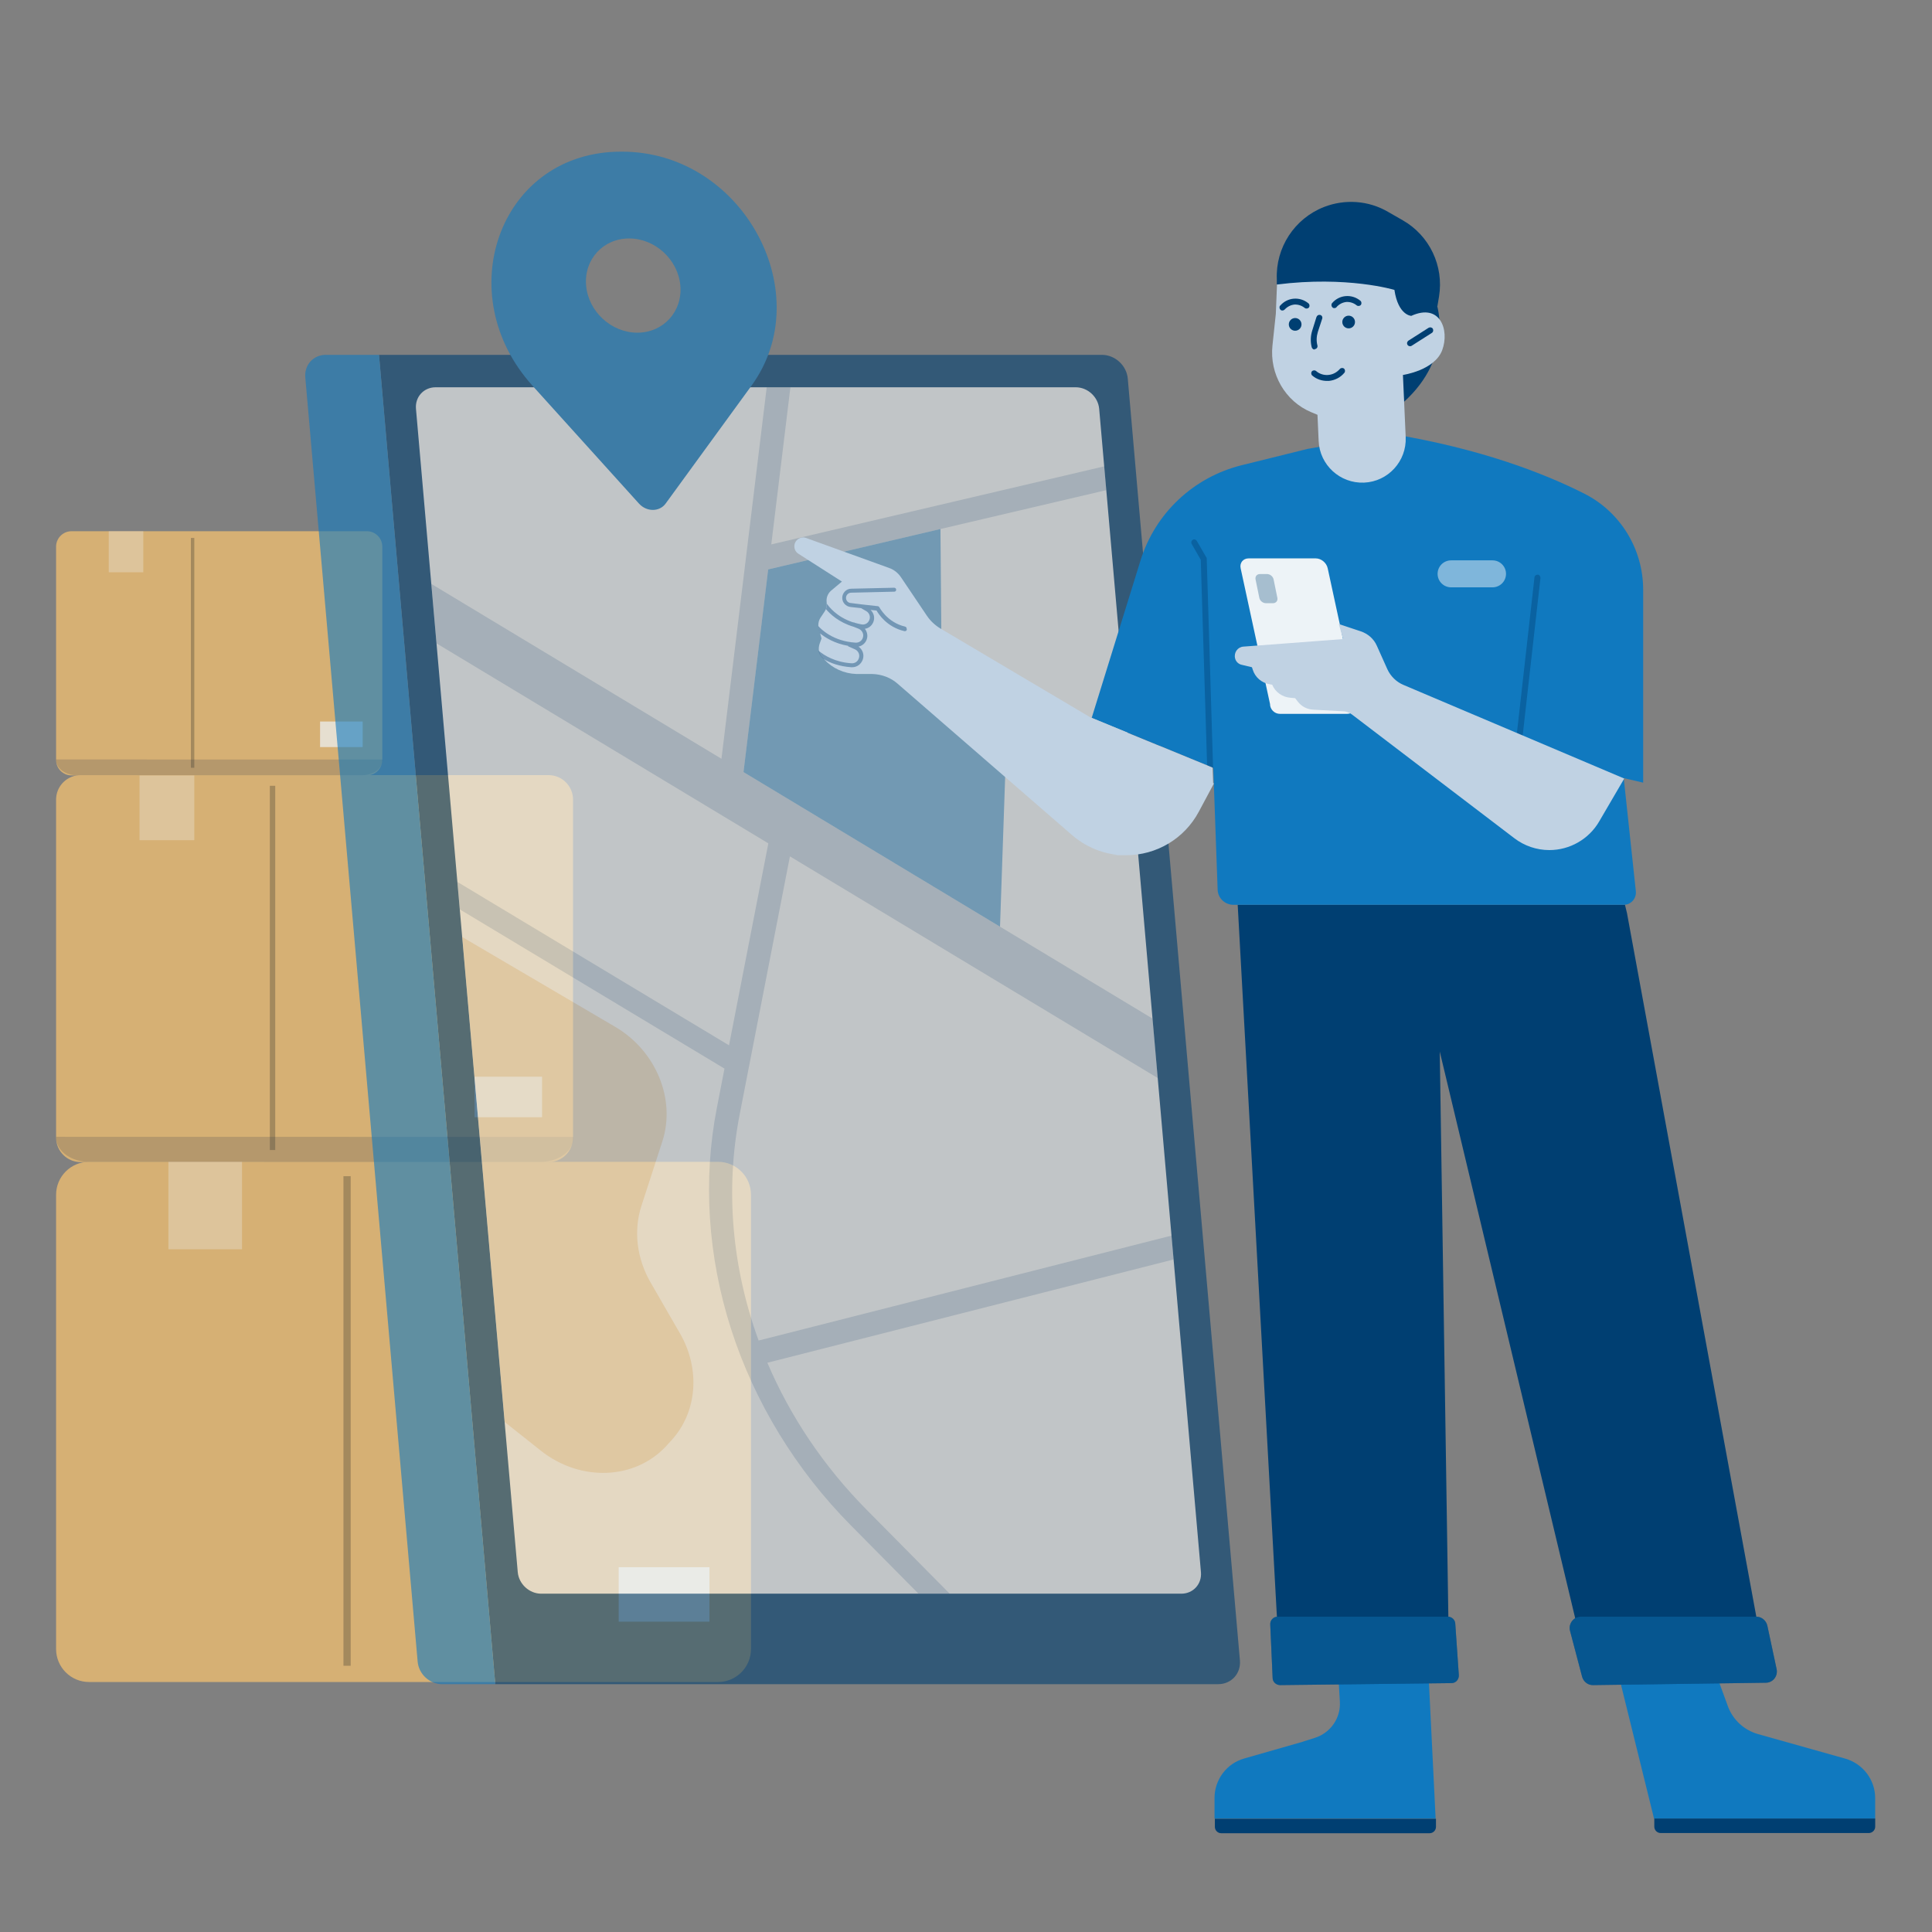
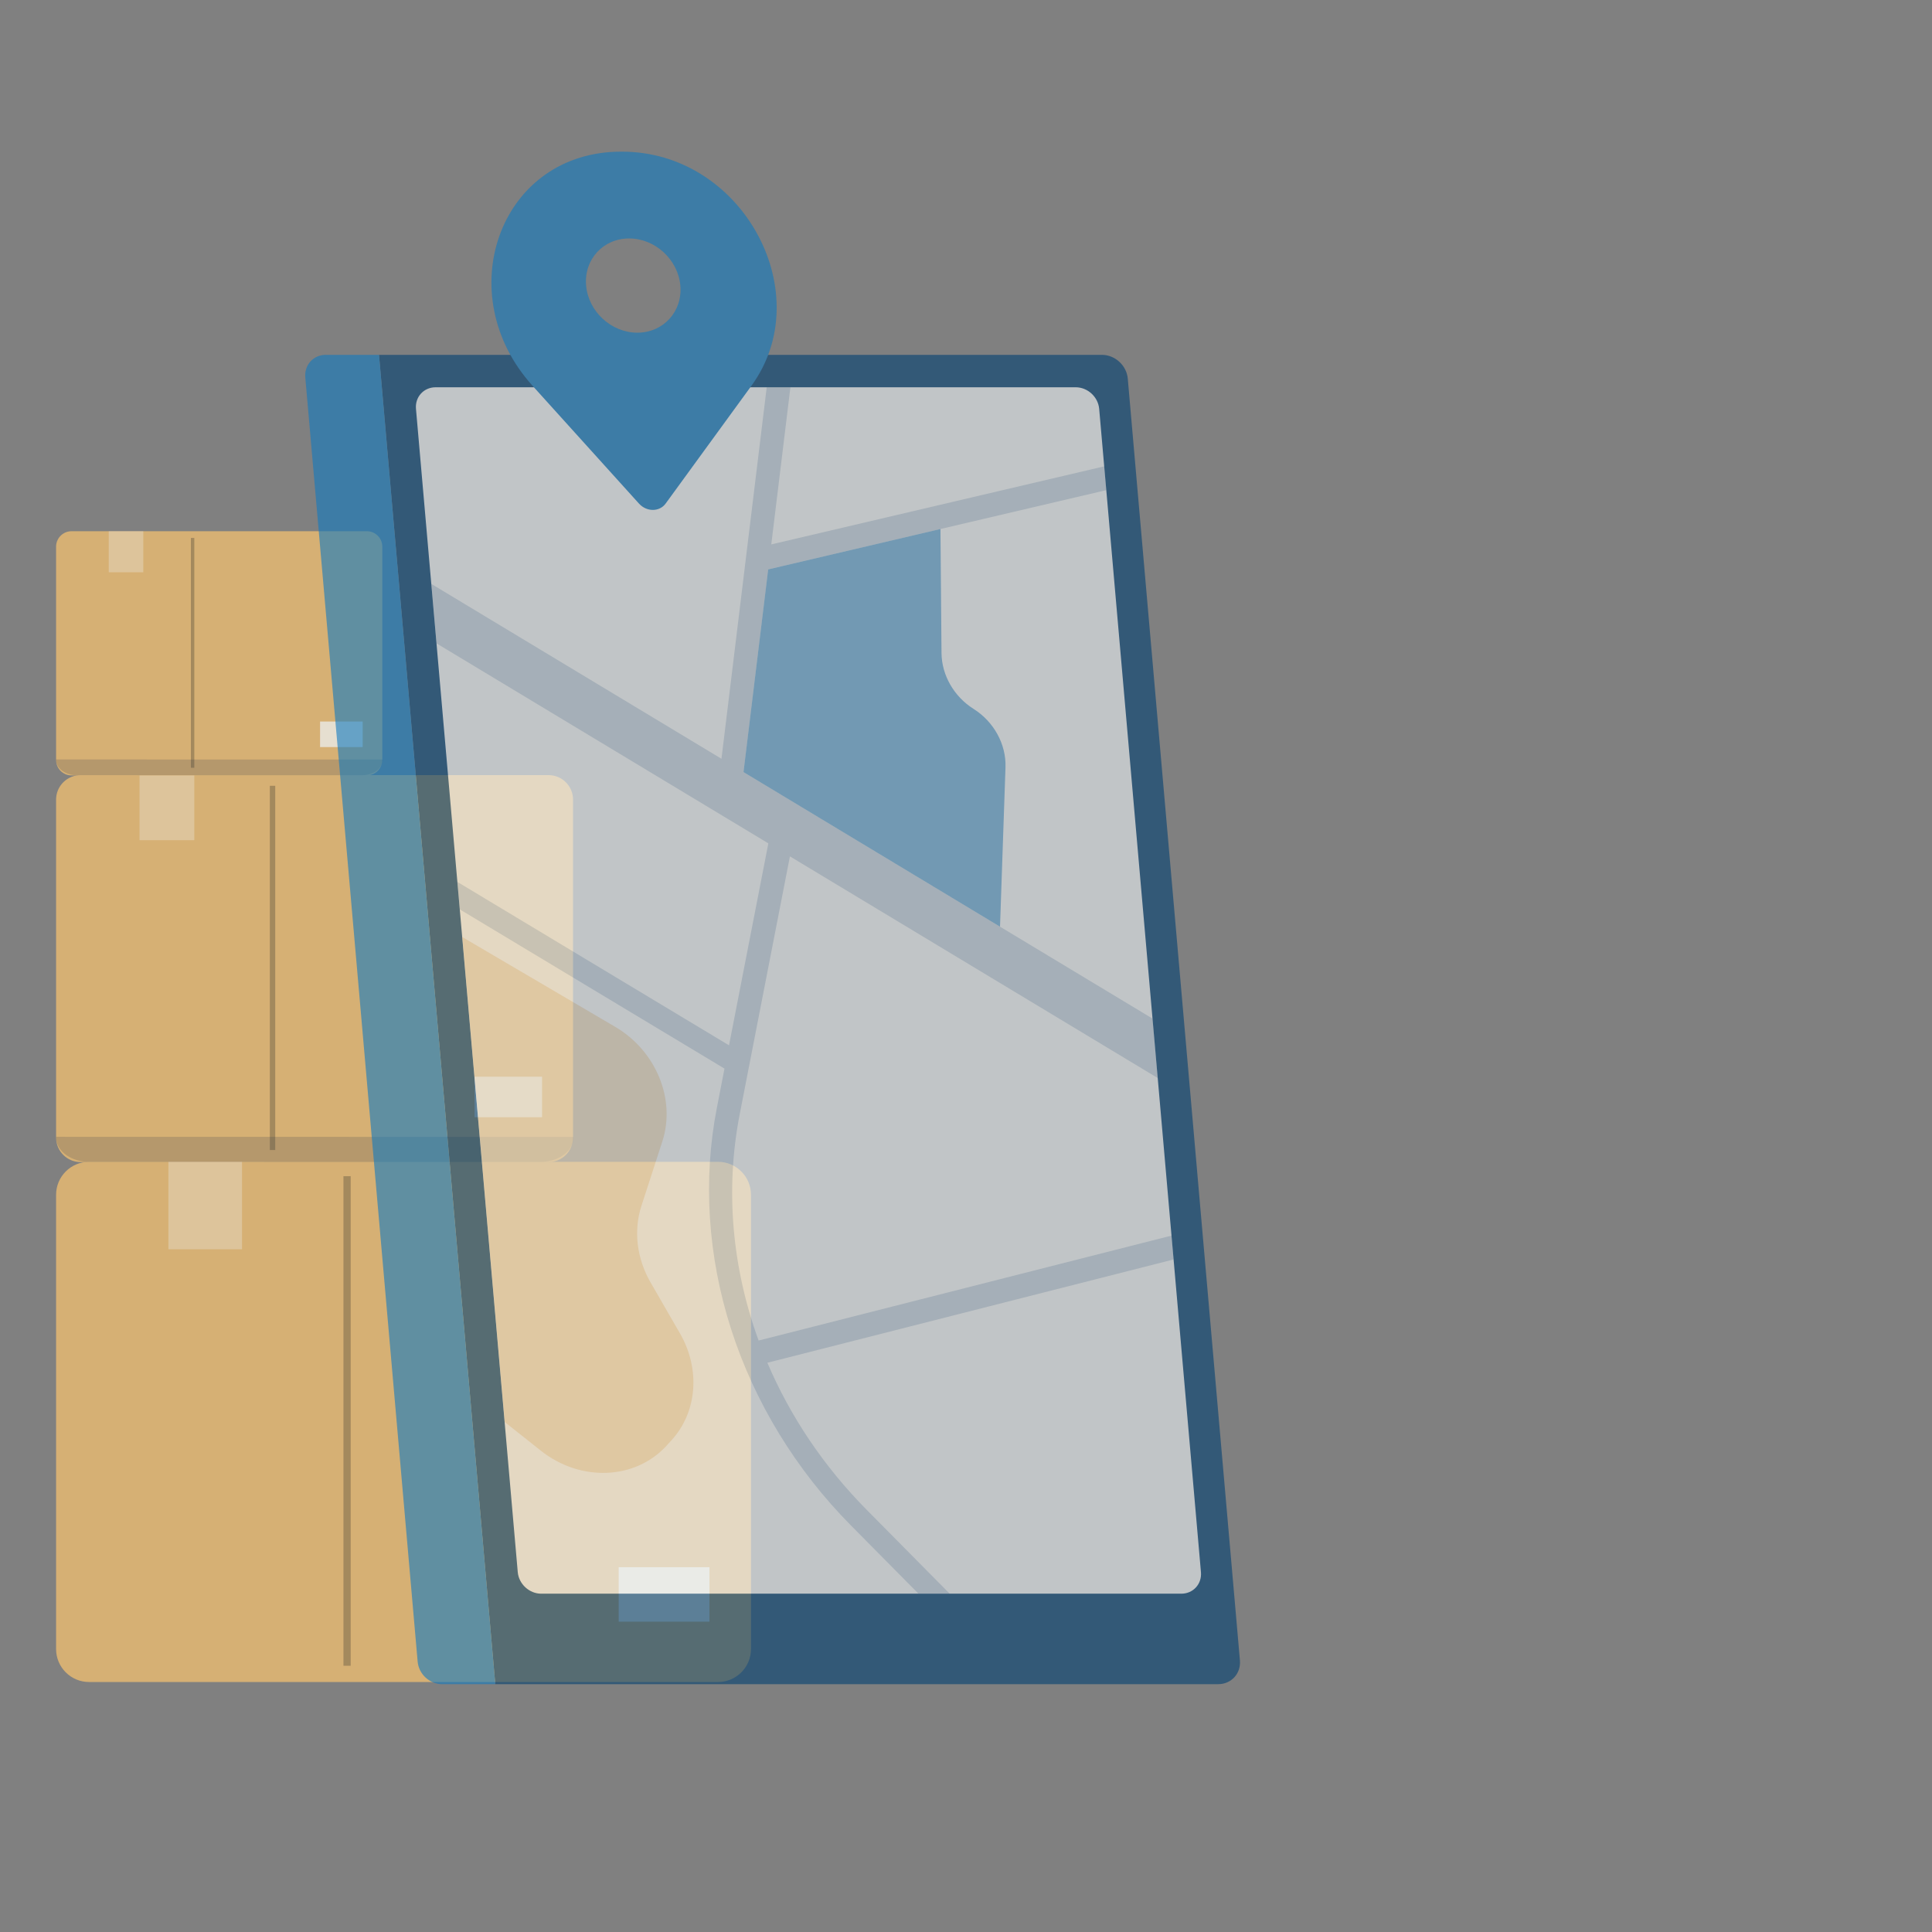
<svg xmlns="http://www.w3.org/2000/svg" width="102" height="102" viewBox="0 0 102 102" fill="none">
  <rect x="0" y="0" width="102" height="102" fill="#808080" stroke="none" />
  <path d="M30.254 42.217V60.058C30.254 60.774 29.674 61.353 28.959 61.353H4.257C3.55 61.353 2.976 60.789 2.962 60.085C2.961 60.076 2.961 60.067 2.961 60.058V42.217C2.961 42.178 2.963 42.138 2.966 42.099C3.026 41.44 3.581 40.922 4.257 40.922H28.959C29.674 40.922 30.254 41.502 30.254 42.217Z" fill="#D6B074" />
  <g opacity="0.3">
    <path d="M14.531 41.486H14.246V60.715H14.531V41.486Z" fill="#2D2A29" />
  </g>
  <g opacity="0.3">
    <path d="M10.258 40.922H7.367V44.358H10.258V40.922Z" fill="#EDF3F7" />
  </g>
  <g opacity="0.7">
    <path d="M28.618 56.845H25.055V58.983H28.618V56.845Z" fill="#EDF3F7" />
  </g>
  <path d="M37.907 61.338H4.702C3.74 61.338 2.961 62.118 2.961 63.079V87.061C2.961 88.022 3.74 88.802 4.702 88.802H37.907C38.868 88.802 39.648 88.022 39.648 87.061V63.079C39.648 62.118 38.868 61.338 37.907 61.338Z" fill="#D6B074" />
  <g opacity="0.3">
    <path d="M18.515 62.096H18.133V87.944H18.515V62.096Z" fill="#2D2A29" />
  </g>
  <g opacity="0.3">
    <path d="M12.777 61.337H8.891V65.956H12.777V61.337Z" fill="#EDF3F7" />
  </g>
  <g opacity="0.7">
    <path d="M37.455 82.742H32.664V85.616H37.455V82.742Z" fill="#EDF3F7" />
  </g>
  <path d="M20.184 28.863V40.121C20.184 40.573 19.818 40.938 19.367 40.938H3.779C3.333 40.938 2.97 40.582 2.962 40.138C2.961 40.132 2.961 40.127 2.961 40.121V28.863C2.961 28.837 2.962 28.812 2.964 28.788C3.002 28.372 3.352 28.045 3.779 28.045H19.367C19.818 28.045 20.184 28.411 20.184 28.863Z" fill="#D6B074" />
  <g opacity="0.3">
    <path d="M10.258 28.401H10.078V40.535H10.258V28.401Z" fill="#2D2A29" />
  </g>
  <g opacity="0.3">
    <path d="M7.566 28.045H5.742V30.214H7.566V28.045Z" fill="#EDF3F7" />
  </g>
  <g opacity="0.7">
    <path d="M19.147 38.093H16.898V39.443H19.147V38.093Z" fill="#EDF3F7" />
  </g>
  <g opacity="0.2">
    <path d="M2.961 60.018L30.285 60.023L30.285 60.042C30.285 60.749 29.531 61.324 28.59 61.337L4.535 61.333C3.653 61.273 2.961 60.718 2.961 60.042L2.961 60.018Z" fill="#31394D" />
  </g>
  <g opacity="0.2">
    <path d="M2.961 40.096L20.204 40.099L20.204 40.111C20.204 40.557 19.728 40.92 19.134 40.928L3.954 40.926C3.397 40.888 2.961 40.538 2.961 40.111L2.961 40.096Z" fill="#31394D" />
  </g>
  <g opacity="0.6">
    <path d="M64.316 88.917H26.148L20.008 18.734H58.176C58.869 18.734 59.481 19.297 59.541 19.99L65.462 87.661C65.522 88.354 65.009 88.916 64.315 88.916L64.316 88.917Z" fill="#003F72" />
    <path d="M17.203 18.734H20.011L26.151 88.917H23.343C22.686 88.917 22.107 88.385 22.05 87.728L16.118 19.922C16.06 19.266 16.546 18.733 17.203 18.733V18.734Z" fill="#1079BF" />
    <path d="M58.031 21.583L63.404 83.001C63.459 83.629 62.995 84.139 62.367 84.139H28.573C27.945 84.139 27.391 83.629 27.335 83.001L21.961 21.583C21.907 20.955 22.372 20.446 23 20.446H56.794C57.422 20.446 57.975 20.955 58.031 21.583Z" fill="#EDF3F7" />
    <g opacity="0.2">
      <path d="M40.558 30.062L39.255 40.762L60.85 53.778L61.124 56.916L41.704 45.212L39.052 58.832C38.275 62.822 38.652 66.936 40.051 70.774L61.852 65.233L61.961 66.493L40.513 71.946C41.715 74.766 43.479 77.409 45.754 79.708L50.137 84.137H48.489L44.918 80.528C42.018 77.599 39.834 74.019 38.6 70.176C37.366 66.334 37.105 62.296 37.845 58.498L38.249 56.417L24.277 48.012L24.15 46.562L38.489 55.188L40.565 44.525L23.048 33.968L22.773 30.828L38.09 40.06L40.479 20.445H41.73L40.72 28.742L58.299 24.62L58.409 25.876L40.558 30.061V30.062Z" fill="#003F72" />
    </g>
    <g opacity="0.6">
      <path d="M40.557 30.062L39.254 40.762L52.796 48.924L53.085 40.51C53.127 39.297 52.473 38.102 51.397 37.425C50.364 36.773 49.718 35.646 49.707 34.477L49.651 27.929L40.556 30.062H40.557Z" fill="#1079BF" />
    </g>
    <g opacity="0.4">
      <path d="M24.408 49.472L32.482 54.213C34.639 55.48 35.691 58.041 34.968 60.264L33.863 63.669C33.441 64.969 33.616 66.438 34.345 67.702L35.901 70.4C36.989 72.287 36.81 74.55 35.454 76.036L35.193 76.323C33.538 78.135 30.648 78.25 28.552 76.588L26.647 75.076L24.406 49.472H24.408Z" fill="#D6B074" />
    </g>
    <path d="M33.113 8.012C33.013 8.008 32.912 8.007 32.813 8.007C32.713 8.007 32.613 8.008 32.513 8.012C26.329 8.22 23.766 15.552 28.11 20.36L33.735 26.587C34.138 27.032 34.816 27.032 35.141 26.587L39.676 20.36C43.177 15.552 39.332 8.221 33.112 8.012H33.113ZM33.649 17.564C32.276 17.564 31.064 16.451 30.944 15.076C30.823 13.703 31.84 12.589 33.214 12.589C34.587 12.589 35.798 13.702 35.919 15.076C36.039 16.45 35.023 17.564 33.649 17.564Z" fill="#1079BF" />
  </g>
  <g clip-path="url(#clip0_2480_10510)">
    <path d="M68.801 91.949L65.692 92.839C64.76 93.1 64.121 93.959 64.121 94.922V96.011H75.794L75.375 87.489H70.602L70.738 89.845C70.79 90.703 70.246 91.488 69.418 91.75L68.79 91.949H68.801Z" fill="#1079BF" />
-     <path d="M75.467 96.785H64.474C64.286 96.785 64.139 96.628 64.139 96.45V96.021H75.812V96.45C75.812 96.639 75.656 96.785 75.478 96.785H75.467Z" fill="#003F72" />
-     <path d="M85.223 87.499L87.327 96.021H99V94.933C99 93.969 98.361 93.121 97.43 92.849L92.813 91.551C92.08 91.342 91.483 90.797 91.222 90.075L90.279 87.499H85.223Z" fill="#1079BF" />
+     <path d="M75.467 96.785H64.474C64.286 96.785 64.139 96.628 64.139 96.45V96.021H75.812V96.45C75.812 96.639 75.656 96.785 75.478 96.785Z" fill="#003F72" />
    <path d="M87.328 96.011H99.001V96.44C99.001 96.628 98.844 96.775 98.666 96.775H87.674C87.485 96.775 87.339 96.618 87.339 96.44V96.011H87.328Z" fill="#003F72" />
    <path d="M83.246 85.783L76.012 55.516L76.472 85.783H67.438L65.344 47.769H85.79L85.895 48.199L92.804 85.783H83.246Z" fill="#003F72" />
    <path d="M92.73 85.353H83.465C83.078 85.353 82.795 85.72 82.889 86.097L83.528 88.525C83.601 88.787 83.842 88.976 84.114 88.965L93.222 88.84C93.599 88.84 93.871 88.494 93.798 88.128L93.306 85.824C93.243 85.552 93.002 85.353 92.73 85.353Z" fill="#003F72" />
    <g opacity="0.4">
      <path d="M92.73 85.353H83.465C83.078 85.353 82.795 85.72 82.889 86.097L83.528 88.525C83.601 88.787 83.842 88.976 84.114 88.965L93.222 88.84C93.599 88.84 93.871 88.494 93.798 88.128L93.306 85.824C93.243 85.552 93.002 85.353 92.73 85.353Z" fill="#1079BF" />
    </g>
    <path d="M76.433 85.353H67.45C67.23 85.353 67.052 85.542 67.063 85.762L67.189 88.588C67.189 88.798 67.377 88.965 67.586 88.965L76.632 88.86C76.862 88.86 77.029 88.662 77.019 88.442L76.831 85.72C76.82 85.51 76.642 85.353 76.443 85.353H76.433Z" fill="#003F72" />
    <g opacity="0.4">
      <path d="M76.433 85.353H67.45C67.23 85.353 67.052 85.542 67.063 85.762L67.189 88.588C67.189 88.798 67.377 88.965 67.586 88.965L76.632 88.86C76.862 88.86 77.029 88.662 77.019 88.442L76.831 85.72C76.82 85.51 76.642 85.353 76.443 85.353H76.433Z" fill="#1079BF" />
    </g>
    <path d="M86.751 41.32L85.725 41.08L86.364 47.047C86.406 47.434 86.113 47.769 85.725 47.769H65.143C64.682 47.78 64.295 47.424 64.285 46.963L64.054 40.545L63.74 40.409L57.637 37.897L60.212 29.595C60.987 27.093 63.018 25.187 65.562 24.559L69.027 23.701L73.508 22.916C78.156 23.69 81.475 24.968 83.632 26.056C85.547 27.019 86.751 28.988 86.751 31.134V41.32Z" fill="#1079BF" />
    <g opacity="0.4">
      <path d="M63.688 29.427L63.185 28.558C63.144 28.485 63.049 28.454 62.976 28.496C62.903 28.537 62.871 28.632 62.913 28.715L63.395 29.553L63.73 40.42L64.044 40.545L63.709 29.501C63.709 29.48 63.709 29.448 63.688 29.427Z" fill="#003F72" />
      <path d="M81.192 30.338C81.108 30.338 81.024 30.39 81.014 30.474L80.082 38.734C80.082 38.818 80.134 38.902 80.218 38.912C80.218 38.912 80.229 38.912 80.239 38.912C80.323 38.912 80.386 38.849 80.396 38.776L81.328 30.516C81.328 30.432 81.275 30.349 81.192 30.338Z" fill="#003F72" />
    </g>
    <g opacity="0.5">
      <path d="M78.798 29.584H76.61C76.217 29.584 75.898 29.903 75.898 30.296C75.898 30.689 76.217 31.008 76.61 31.008H78.798C79.192 31.008 79.51 30.689 79.51 30.296C79.51 29.903 79.192 29.584 78.798 29.584Z" fill="#EDF3F7" />
    </g>
    <path d="M71.122 37.688H67.573C67.291 37.688 67.05 37.457 67.05 37.164L65.5 30.003C65.438 29.721 65.626 29.48 65.919 29.48H69.468C69.751 29.48 70.034 29.71 70.096 30.003L71.646 37.164C71.646 37.447 71.415 37.688 71.122 37.688Z" fill="#EDF3F7" />
    <g opacity="0.3">
      <path d="M67.208 31.846H66.831C66.674 31.846 66.517 31.72 66.486 31.563L66.287 30.589C66.255 30.432 66.36 30.307 66.517 30.307H66.894C67.051 30.307 67.208 30.432 67.24 30.589L67.438 31.563C67.47 31.72 67.365 31.846 67.208 31.846Z" fill="#003F72" />
    </g>
-     <path d="M85.746 41.1L74.094 36.159C73.718 36.002 73.414 35.698 73.246 35.332L72.692 34.096C72.534 33.73 72.22 33.458 71.844 33.332L70.681 32.945L70.912 33.74L65.646 34.138C65.342 34.159 65.133 34.452 65.206 34.756C65.248 34.934 65.394 35.07 65.573 35.102L66.096 35.227L66.138 35.353C66.263 35.761 66.609 36.054 67.038 36.127L67.164 36.148C67.331 36.546 67.708 36.808 68.137 36.839L68.378 36.86L68.514 37.038C68.713 37.3 69.017 37.457 69.352 37.468L70.88 37.551C71.079 37.551 71.257 37.624 71.414 37.75L79.947 44.252C80.481 44.66 81.13 44.88 81.8 44.88C82.878 44.88 83.883 44.304 84.427 43.372L85.736 41.132L85.746 41.1Z" fill="#C0D2E3" />
-     <path d="M64.09 41.362L63.294 42.849C62.53 44.283 61.054 45.152 59.452 45.152C57.851 45.152 59.138 45.152 58.981 45.131C58.102 45.037 57.275 44.67 56.605 44.094L47.402 36.107C47.026 35.772 46.544 35.594 46.031 35.583H45.204C44.565 35.562 43.958 35.29 43.518 34.819L43.487 34.788L43.414 34.704C43.319 34.609 43.257 34.484 43.236 34.358C43.215 34.243 43.236 34.117 43.267 34.002L43.372 33.709L43.298 33.437L43.225 33.175C43.225 33.133 43.204 33.092 43.204 33.05C43.194 32.893 43.236 32.736 43.319 32.61L43.529 32.296C43.56 32.254 43.581 32.202 43.602 32.16C43.633 32.076 43.644 31.992 43.644 31.909C43.644 31.825 43.644 31.888 43.644 31.867C43.644 31.846 43.644 31.825 43.644 31.804C43.613 31.573 43.696 31.343 43.874 31.186L44.45 30.704L42.157 29.239C42.021 29.155 41.938 29.009 41.938 28.841C41.938 28.517 42.262 28.297 42.555 28.401L46.931 29.982C47.203 30.076 47.423 30.254 47.58 30.495L48.941 32.516C49.119 32.777 49.35 32.997 49.622 33.165L57.589 37.886L64.017 40.525L64.048 41.341L64.09 41.362Z" fill="#C0D2E3" />
    <path opacity="0.4" d="M47.879 33.238C47.868 33.29 47.827 33.322 47.774 33.322C47.722 33.322 47.764 33.322 47.753 33.322C46.832 33.112 46.392 32.432 46.277 32.233L45.963 32.202C46.141 32.369 46.204 32.631 46.099 32.861C46.015 33.05 45.848 33.175 45.66 33.196C45.775 33.343 45.827 33.552 45.764 33.741C45.701 33.95 45.523 34.096 45.325 34.138C45.534 34.285 45.639 34.547 45.555 34.808C45.471 35.06 45.251 35.227 44.989 35.227C44.728 35.227 44.968 35.227 44.948 35.227C44.309 35.185 43.817 34.997 43.471 34.788L43.398 34.704C43.304 34.609 43.241 34.484 43.22 34.358C43.524 34.609 44.1 34.965 44.958 35.018C45.136 35.028 45.293 34.924 45.345 34.746C45.408 34.557 45.314 34.358 45.126 34.275L44.812 34.138C44.791 34.138 44.78 34.117 44.77 34.096C44.058 33.971 43.576 33.667 43.293 33.437L43.22 33.175C43.22 33.133 43.199 33.092 43.199 33.05C43.367 33.238 43.995 33.856 45.167 33.929C45.345 33.94 45.502 33.835 45.555 33.667C45.618 33.479 45.523 33.28 45.335 33.196L45.073 33.092C44.288 32.861 43.827 32.421 43.608 32.16C43.639 32.076 43.649 31.992 43.649 31.909C43.649 31.825 43.649 31.887 43.649 31.867C43.744 32.003 44.162 32.578 45.052 32.861C45.063 32.861 45.084 32.861 45.094 32.861L45.136 32.882C45.251 32.913 45.366 32.945 45.492 32.966C45.66 32.997 45.827 32.903 45.89 32.746C45.974 32.568 45.9 32.359 45.733 32.264L45.461 32.107L44.895 32.045C44.654 32.013 44.466 31.814 44.466 31.563C44.466 31.312 44.675 31.081 44.937 31.081L47.209 31.029C47.261 31.029 47.314 31.071 47.314 31.134C47.314 31.197 47.272 31.238 47.209 31.238L44.937 31.291C44.791 31.291 44.665 31.416 44.665 31.563C44.665 31.709 44.77 31.825 44.906 31.835L45.492 31.909L46.34 32.003C46.371 32.003 46.403 32.024 46.424 32.055C46.424 32.055 46.832 32.861 47.785 33.081C47.837 33.092 47.879 33.154 47.868 33.207L47.879 33.238Z" fill="#003F72" />
    <path d="M75.89 16.152L75.974 15.65C76.236 14.038 75.471 12.436 74.058 11.63L73.273 11.18C72.247 10.583 71.001 10.499 69.902 10.928C68.342 11.536 67.337 13.075 67.41 14.749V15.022C67.421 15.022 75.89 16.163 75.89 16.163V16.152Z" fill="#003F72" />
    <path d="M73.626 15.294C74.024 15.409 74.454 15.556 74.893 15.734C75.239 15.87 75.574 16.006 75.877 16.152C75.982 16.582 76.055 17.147 75.982 17.786C75.877 18.759 75.438 20.026 74.118 21.22L73.606 15.294H73.626Z" fill="#003F72" />
    <path d="M67.42 15.011L67.357 16.571L67.179 18.246C67.022 19.743 67.849 21.188 69.231 21.764C70.613 22.34 69.441 21.848 69.556 21.89L69.618 23.282C69.671 24.549 70.749 25.533 72.016 25.48C73.283 25.428 74.267 24.35 74.214 23.083L74.068 19.796C74.068 19.796 75.743 19.555 76.141 18.487C76.539 17.419 76.026 15.985 74.508 16.676C74.508 16.676 73.817 16.655 73.618 15.305C73.618 15.305 71.126 14.551 67.409 15.022L67.42 15.011Z" fill="#C0D2E3" />
    <path d="M75.646 17.356C75.604 17.283 75.5 17.262 75.426 17.304L74.358 17.985C74.317 18.016 74.285 18.068 74.285 18.121C74.285 18.246 74.421 18.32 74.526 18.257L75.594 17.576C75.667 17.534 75.688 17.43 75.646 17.356Z" fill="#003F72" />
    <path d="M69.398 18.435C69.502 18.435 69.576 18.341 69.555 18.246C69.492 18.006 69.502 17.765 69.576 17.524L69.806 16.823C69.838 16.728 69.775 16.634 69.68 16.624C69.586 16.613 69.534 16.666 69.502 16.739L69.283 17.44C69.188 17.733 69.178 18.037 69.251 18.33C69.272 18.403 69.335 18.456 69.408 18.456L69.398 18.435Z" fill="#003F72" />
    <path d="M68.378 17.461C68.563 17.461 68.713 17.311 68.713 17.126C68.713 16.941 68.563 16.791 68.378 16.791C68.193 16.791 68.043 16.941 68.043 17.126C68.043 17.311 68.193 17.461 68.378 17.461Z" fill="#003F72" />
    <path d="M71.202 17.336C71.387 17.336 71.537 17.186 71.537 17C71.537 16.816 71.387 16.666 71.202 16.666C71.017 16.666 70.867 16.816 70.867 17C70.867 17.186 71.017 17.336 71.202 17.336Z" fill="#003F72" />
    <path d="M69.48 19.586C69.658 19.743 69.899 19.817 70.129 19.796C70.37 19.775 70.579 19.659 70.736 19.482C70.789 19.419 70.893 19.408 70.956 19.46C71.019 19.513 71.029 19.618 70.977 19.68C70.768 19.932 70.475 20.078 70.16 20.11C70.139 20.11 70.129 20.11 70.108 20.11C69.805 20.12 69.511 20.026 69.281 19.827C69.218 19.775 69.208 19.67 69.26 19.607C69.312 19.544 69.417 19.534 69.48 19.586Z" fill="#003F72" />
    <path d="M70.567 16.215C70.536 16.247 70.494 16.267 70.452 16.267C70.41 16.267 70.379 16.267 70.347 16.226C70.285 16.173 70.274 16.069 70.326 16.006C70.703 15.556 71.373 15.503 71.824 15.88C71.886 15.932 71.897 16.037 71.844 16.1C71.792 16.163 71.688 16.173 71.625 16.121C71.468 15.995 71.279 15.932 71.08 15.943C70.881 15.964 70.703 16.058 70.567 16.205V16.215Z" fill="#003F72" />
    <path d="M67.584 16.142C67.961 15.692 68.631 15.64 69.081 16.017C69.144 16.069 69.155 16.174 69.102 16.236C69.05 16.299 68.945 16.31 68.882 16.257C68.725 16.132 68.537 16.069 68.338 16.079C68.139 16.1 67.961 16.195 67.825 16.341C67.794 16.372 67.752 16.393 67.71 16.393C67.668 16.393 67.637 16.393 67.605 16.352C67.542 16.299 67.532 16.195 67.584 16.132V16.142Z" fill="#003F72" />
  </g>
  <defs>
    <clipPath id="clip0_2480_10510">
-       <rect width="84.674" height="91.626" fill="white" transform="translate(14.324 5.16)" />
-     </clipPath>
+       </clipPath>
  </defs>
</svg>